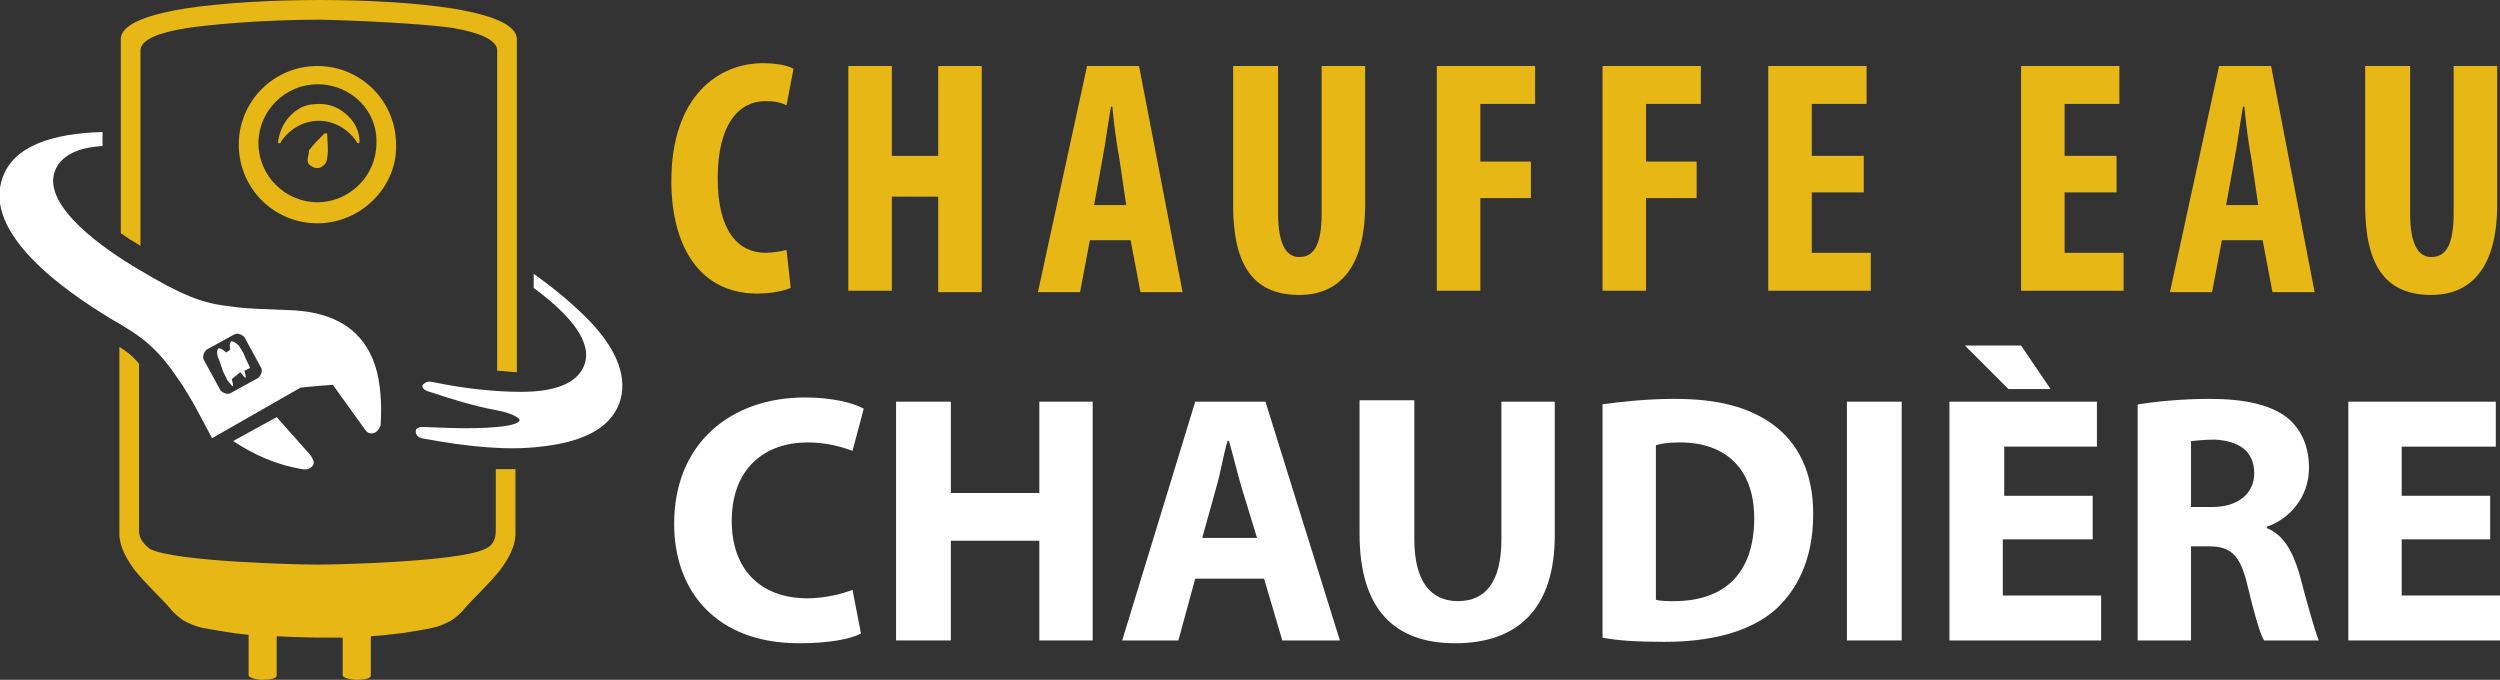
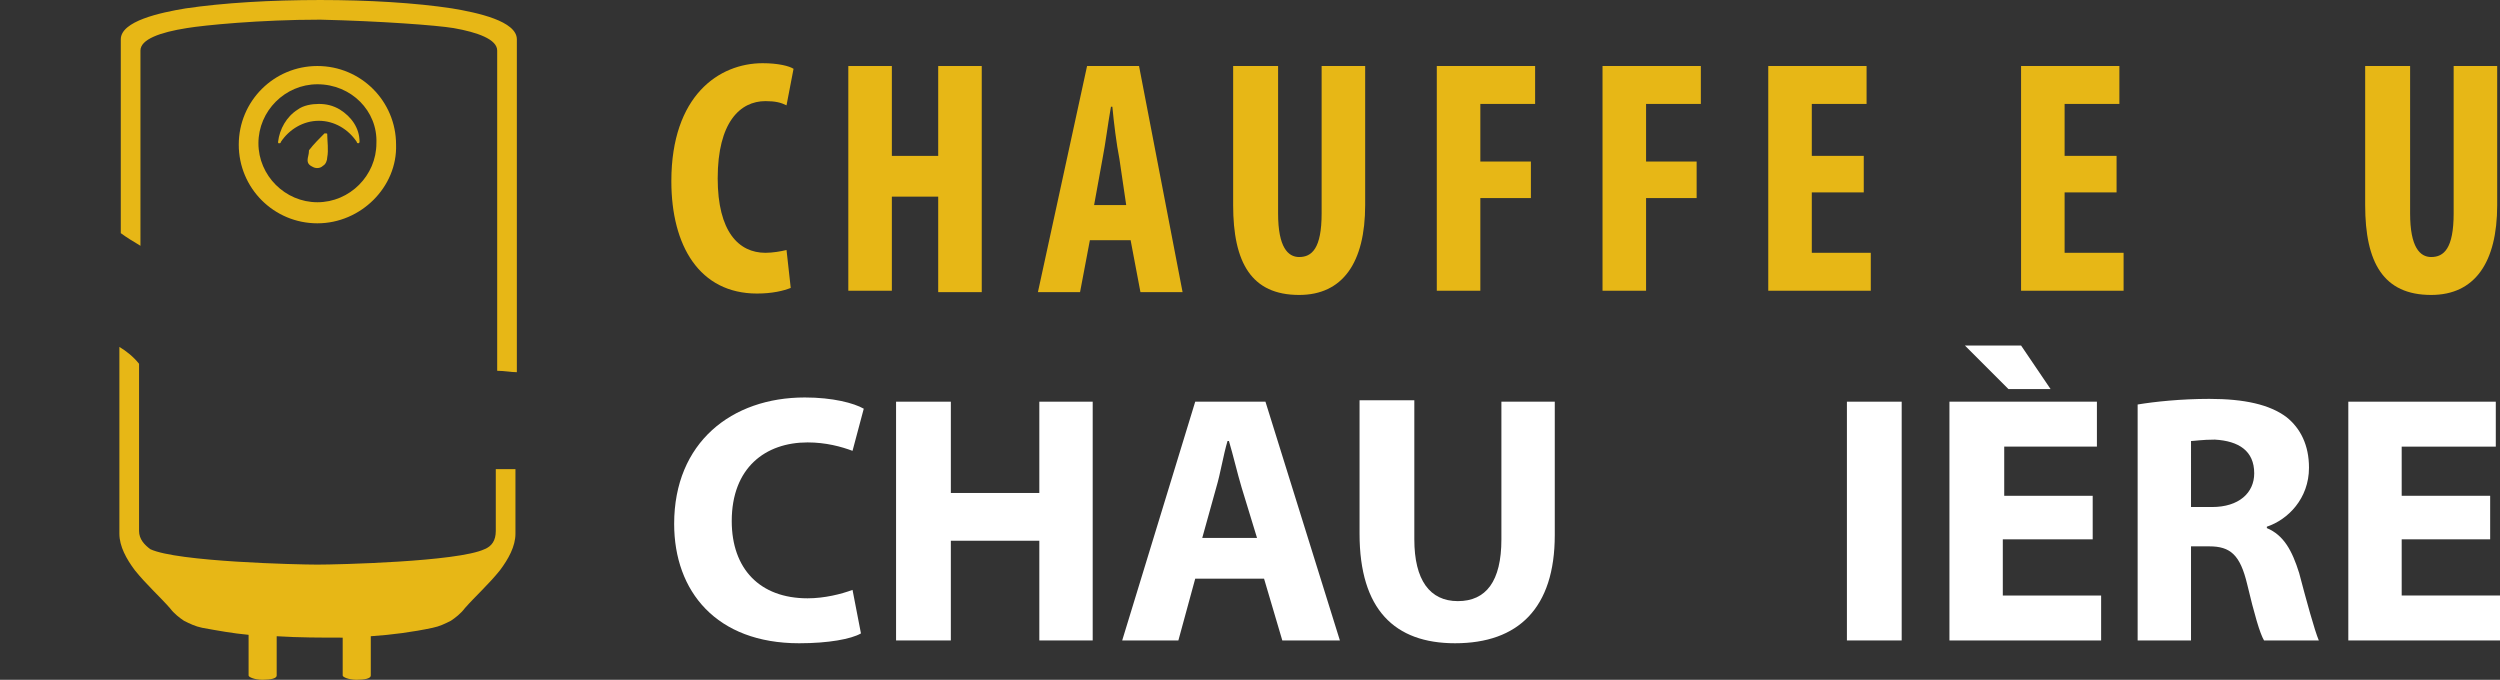
<svg xmlns="http://www.w3.org/2000/svg" version="1.1" id="Layer_1" x="0px" y="0px" width="178px" height="48.4px" viewBox="0 0 178 48.4" style="enable-background:new 0 0 178 48.4;" xml:space="preserve">
  <rect x="0" y="0" width="178" height="48.4" fill="#333333" stroke="none" />
  <style type="text/css">
	.st0{fill:#E7B716;}
	.st1{fill:#FFFFFF;}
	.st2{fill-rule:evenodd;clip-rule:evenodd;fill:#E7B716;}
	.st3{fill-rule:evenodd;clip-rule:evenodd;fill:#FFFFFF;}
</style>
  <g>
    <path class="st0" d="M56.3,20.5c-0.5,0.2-1.3,0.4-2.4,0.4c-4.1,0-6.1-3.4-6.1-8c0-6.1,3.4-8.4,6.5-8.4c1.1,0,1.9,0.2,2.2,0.4   l-0.5,2.6c-0.4-0.2-0.8-0.3-1.5-0.3c-1.8,0-3.4,1.5-3.4,5.5c0,3.8,1.5,5.3,3.4,5.3c0.5,0,1.1-0.1,1.5-0.2L56.3,20.5z" />
    <path class="st0" d="M63.5,4.7v6.4h3.3V4.7h3.1v16.1h-3.1V14h-3.3v6.7h-3.1V4.7H63.5z" />
    <path class="st0" d="M77.6,17.1l-0.7,3.7h-3l3.5-16.1h3.7l3.1,16.1h-3l-0.7-3.7H77.6z M80.2,14.7l-0.5-3.4c-0.2-1-0.4-2.6-0.5-3.7   h-0.1c-0.2,1.1-0.4,2.7-0.6,3.7l-0.6,3.3H80.2z" />
    <path class="st0" d="M91,4.7v10.5c0,2.4,0.7,3.1,1.5,3.1c0.9,0,1.6-0.6,1.6-3.1V4.7h3.1v9.9c0,4.1-1.6,6.4-4.7,6.4   c-3.4,0-4.7-2.3-4.7-6.4V4.7H91z" />
    <path class="st0" d="M102.3,4.7h7v2.7h-3.9v4.1h3.6v2.6h-3.6v6.6h-3.1V4.7z" />
    <path class="st0" d="M114.1,4.7h7v2.7h-3.9v4.1h3.6v2.6h-3.6v6.6h-3.1V4.7z" />
    <path class="st0" d="M132.7,13.7H129v4.3h4.2v2.7h-7.3V4.7h7v2.7H129v3.7h3.7V13.7z" />
    <path class="st0" d="M150.6,13.7H147v4.3h4.2v2.7h-7.3V4.7h7v2.7H147v3.7h3.7V13.7z" />
-     <path class="st0" d="M158.2,17.1l-0.7,3.7h-3l3.5-16.1h3.7l3.1,16.1h-3l-0.7-3.7H158.2z M160.8,14.7l-0.5-3.4   c-0.2-1-0.4-2.6-0.5-3.7h-0.1c-0.2,1.1-0.4,2.7-0.6,3.7l-0.6,3.3H160.8z" />
    <path class="st0" d="M171.6,4.7v10.5c0,2.4,0.7,3.1,1.5,3.1c0.9,0,1.6-0.6,1.6-3.1V4.7h3.1v9.9c0,4.1-1.6,6.4-4.7,6.4   c-3.4,0-4.7-2.3-4.7-6.4V4.7H171.6z" />
    <path class="st1" d="M61.3,45.1c-0.7,0.4-2.3,0.7-4.4,0.7c-5.9,0-8.9-3.7-8.9-8.5c0-5.8,4.1-9,9.3-9c2,0,3.5,0.4,4.2,0.8l-0.8,3   c-0.8-0.3-1.9-0.6-3.2-0.6c-3,0-5.4,1.8-5.4,5.6c0,3.4,2,5.5,5.4,5.5c1.2,0,2.4-0.3,3.2-0.6L61.3,45.1z" />
    <path class="st1" d="M67.7,28.6v6.5H74v-6.5h3.8v17H74v-7.1h-6.3v7.1h-3.9v-17H67.7z" />
    <path class="st1" d="M85.1,41.2l-1.2,4.4h-4l5.2-17h5l5.3,17h-4.1L90,41.2H85.1z M89.5,38.3l-1.1-3.6c-0.3-1-0.6-2.3-0.9-3.3h-0.1   c-0.3,1-0.5,2.3-0.8,3.3l-1,3.6H89.5z" />
    <path class="st1" d="M100.7,28.6v9.8c0,2.9,1.1,4.4,3.1,4.4c2,0,3.1-1.4,3.1-4.4v-9.8h3.8v9.5c0,5.2-2.6,7.7-7.1,7.7   c-4.3,0-6.8-2.4-6.8-7.8v-9.5H100.7z" />
-     <path class="st1" d="M114,28.8c1.4-0.2,3.3-0.4,5.2-0.4c3.2,0,5.3,0.6,7,1.8c1.8,1.3,2.9,3.4,2.9,6.4c0,3.3-1.2,5.5-2.8,6.9   c-1.8,1.5-4.5,2.2-7.8,2.2c-2,0-3.4-0.1-4.4-0.3V28.8z M117.9,42.7c0.3,0.1,0.9,0.1,1.3,0.1c3.5,0,5.7-1.9,5.7-5.9   c0-3.5-2-5.4-5.3-5.4c-0.9,0-1.4,0.1-1.7,0.2V42.7z" />
    <path class="st1" d="M135.4,28.6v17h-3.9v-17H135.4z" />
    <path class="st1" d="M148.9,38.4h-6.3v4h7v3.2h-10.8v-17h10.5v3.2h-6.6v3.5h6.3V38.4z M143.9,24.6l2.1,3.1H143l-3.1-3.1H143.9z" />
    <path class="st1" d="M152.2,28.8c1.2-0.2,3.1-0.4,5.1-0.4c2.5,0,4.3,0.4,5.5,1.3c1,0.8,1.6,2,1.6,3.6c0,2.2-1.5,3.7-3,4.2v0.1   c1.2,0.5,1.8,1.6,2.3,3.2c0.5,1.9,1.1,4.1,1.4,4.8h-3.9c-0.3-0.5-0.7-1.9-1.2-4c-0.5-2.1-1.2-2.7-2.7-2.7H156v6.7h-3.8V28.8z    M156,36.1h1.5c1.9,0,3-1,3-2.4c0-1.6-1.1-2.3-2.8-2.4c-0.9,0-1.5,0.1-1.7,0.1V36.1z" />
    <path class="st1" d="M177.3,38.4H171v4h7v3.2h-10.8v-17h10.5v3.2H171v3.5h6.3V38.4z" />
  </g>
  <g>
    <path class="st2" d="M19.7,45.3v2.8c0,0.2-0.4,0.3-1,0.3s-1-0.2-1-0.3v-2.9c-1.1-0.1-2.2-0.3-3.3-0.5c-0.5-0.1-0.9-0.3-1.3-0.5   c-0.3-0.2-0.7-0.5-1-0.9c-0.7-0.8-1.7-1.7-2.5-2.7C9,39.8,8.5,38.9,8.5,38V24.7c0.5,0.3,1,0.7,1.4,1.2v11.9c0,0.6,0.4,1,0.8,1.3   c1.9,0.9,10.5,1.1,11.9,1.1c1.4,0,10-0.2,11.9-1.1c0.5-0.2,0.8-0.6,0.8-1.3v-4.4c0.5,0,0.9,0,1.4,0V38c0,0.9-0.5,1.8-1.1,2.6   c-0.8,1-1.8,1.9-2.5,2.7c-0.3,0.4-0.7,0.7-1,0.9c-0.4,0.2-0.8,0.4-1.3,0.5c-1.4,0.3-2.9,0.5-4.4,0.6v2.8c0,0.2-0.4,0.3-1,0.3   s-1-0.2-1-0.3v-2.7C22.9,45.4,21.3,45.4,19.7,45.3L19.7,45.3z M22.6,15.9c-3.1,0-5.6-2.5-5.6-5.6c0-3.1,2.5-5.6,5.6-5.6   c3.1,0,5.6,2.5,5.6,5.6C28.3,13.3,25.7,15.9,22.6,15.9L22.6,15.9z M21.9,11.4c0,0.3,0.2,0.4,0.4,0.5c0.2,0.1,0.5,0.1,0.7-0.1   c0.2-0.1,0.3-0.4,0.3-0.6c0.1-0.5,0-1.2,0-1.6c0-0.1,0-0.1-0.1-0.1c0,0-0.1,0-0.1,0c-0.3,0.3-0.8,0.8-1.1,1.2   C22,11,21.9,11.2,21.9,11.4L21.9,11.4z M22.6,6c-2.3,0-4.2,1.9-4.2,4.2c0,2.3,1.9,4.2,4.2,4.2c2.3,0,4.2-1.9,4.2-4.2   C26.9,7.9,25,6,22.6,6L22.6,6z M25.6,10.1c0-1-0.6-1.8-1.4-2.3c-0.5-0.3-1-0.4-1.5-0.4c-0.5,0-1.1,0.1-1.5,0.4   c-0.8,0.5-1.3,1.4-1.4,2.3c0,0.1,0,0.1,0.1,0.1c0,0,0.1,0,0.1-0.1c0.6-0.9,1.6-1.5,2.7-1.5c1.1,0,2.1,0.6,2.7,1.5   c0,0.1,0.1,0.1,0.1,0.1C25.5,10.2,25.6,10.2,25.6,10.1L25.6,10.1z M35.4,3.6c0,7.6,0,15.2,0,22.8c0.5,0,1,0.1,1.4,0.1   c0-7.9,0-15.8,0-23.7c0-1.3-2.8-1.9-4.6-2.2c-2.6-0.4-6-0.6-9.4-0.6c-3.5,0-6.9,0.2-9.6,0.6c-1.8,0.3-4.6,0.9-4.6,2.2v13.8   c0.4,0.3,0.9,0.6,1.4,0.9V3.6c0-0.8,1.4-1.3,3.3-1.6c1.2-0.2,5.2-0.6,9.5-0.6c4.3,0.1,8.3,0.4,9.5,0.6C34,2.3,35.4,2.8,35.4,3.6z" />
-     <path class="st3" d="M12.7,27c0.9,1.3,1.6,2.7,2.4,4.2c0,0,2.1-1.2,6.3-3.6c0,0,0.8-0.1,2.3-0.2c0.8,1.1,1.5,2.1,2.3,3.2   c0.2,0.3,0.5,0.3,0.7,0.2c0.2-0.1,0.3-0.3,0.4-0.5c0.1-1.5,0-3.1-0.4-4.3c-0.8-2.4-2.7-3.7-5.7-3.9c-2.1-0.1-3.5-0.1-4.7-0.3   c-1.9-0.2-3.4-0.8-6.4-2.6c-2.4-1.4-6.9-4.5-6-7c0.4-1.1,1.6-1.7,3.4-1.8v-1c-3.6,0.1-6.3,1-7.1,3.2c-1.5,4,4.4,8.1,7.7,10.1   C10.2,24,11.2,24.8,12.7,27L12.7,27z M30.1,30.4c-0.3,0-0.5,0.1-0.5,0.3c0,0.2,0.1,0.4,0.4,0.5c3.2,0.6,6.1,0.9,8.5,0.6   c2.8-0.3,4.9-1.2,5.6-3.1c0.6-1.7-0.1-3.6-1.8-5.5c-1.1-1.2-2.6-2.5-4.3-3.7v1c2.7,2,4.2,3.9,3.6,5.5c-0.5,1.3-2.1,1.9-4.5,1.9   c-1.7,0-3.9-0.2-6.3-0.7c-0.4-0.1-0.6,0.1-0.7,0.2c-0.1,0.2,0.1,0.4,0.5,0.5c1.5,0.5,3.1,1,4.7,1.3c1.1,0.2,1.6,0.5,1.7,0.7   c0,0.2-0.5,0.4-1.6,0.5C33.4,30.6,30.5,30.4,30.1,30.4L30.1,30.4z M16.5,27c0.1,0.3,0.1,0.5,0.1,0.5c-0.1,0-0.2-0.2-0.4-0.4   c-0.2-0.4-0.4-0.8-0.4-0.9c-0.1-0.3-0.2-0.6-0.3-0.8c-0.1-0.4,0-0.6,0.1-0.6c0.1,0,0.3,0.1,0.5,0.3l0.3-0.2c-0.1-0.4,0-0.6,0.1-0.6   c0.1,0,0.3,0.1,0.5,0.3c0.1,0.2,0.3,0.4,0.4,0.7c0.1,0.3,0.3,0.6,0.4,0.9l-0.4,0.2c0.1,0.3,0.1,0.5,0.1,0.5c-0.1,0-0.2-0.2-0.4-0.4   L16.5,27L16.5,27z M22.1,32.4c0.2,0.3,0.3,0.5,0.2,0.7c-0.1,0.2-0.4,0.4-0.8,0.3c-1.8-0.3-3.4-1-4.9-2l3.1-1.7   C20.5,30.6,21.3,31.5,22.1,32.4L22.1,32.4z M17.4,24l1.2,2.2c0.1,0.2,0,0.5-0.2,0.7l-2,1.1c-0.2,0.1-0.5,0-0.7-0.2l-1.2-2.2   c-0.1-0.2,0-0.5,0.2-0.7l2-1.1C16.9,23.7,17.2,23.8,17.4,24z" />
  </g>
</svg>